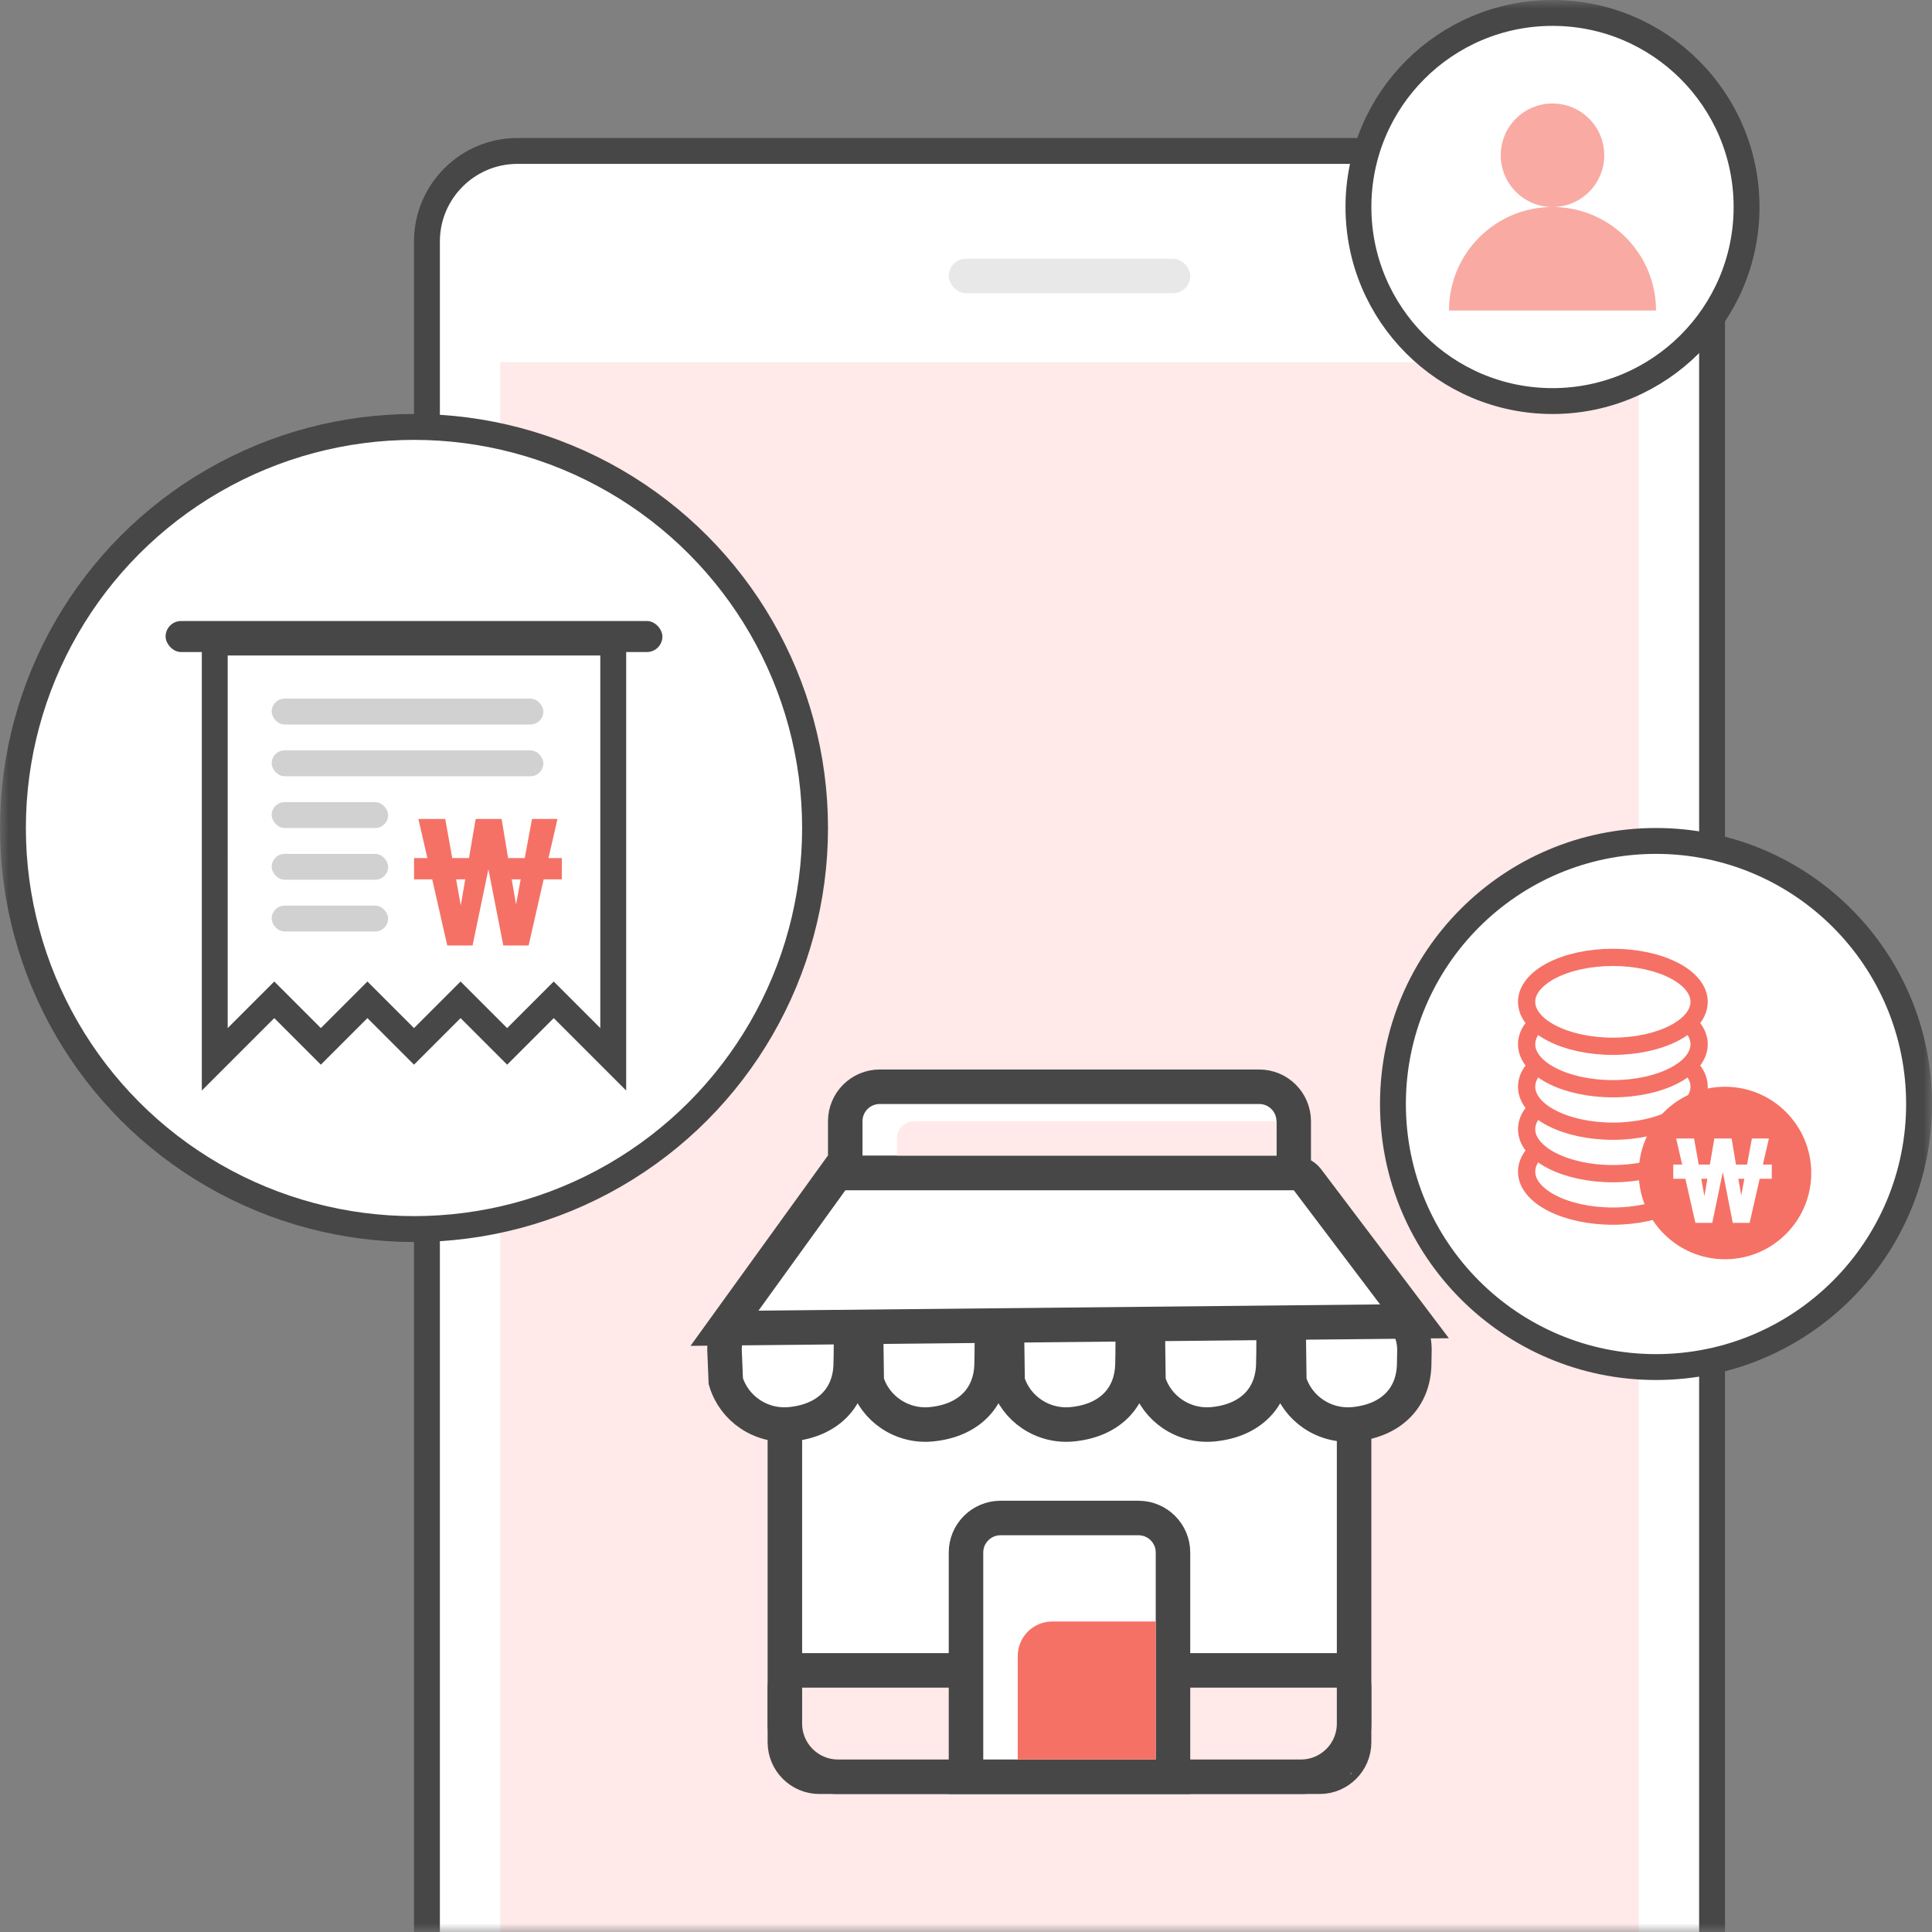
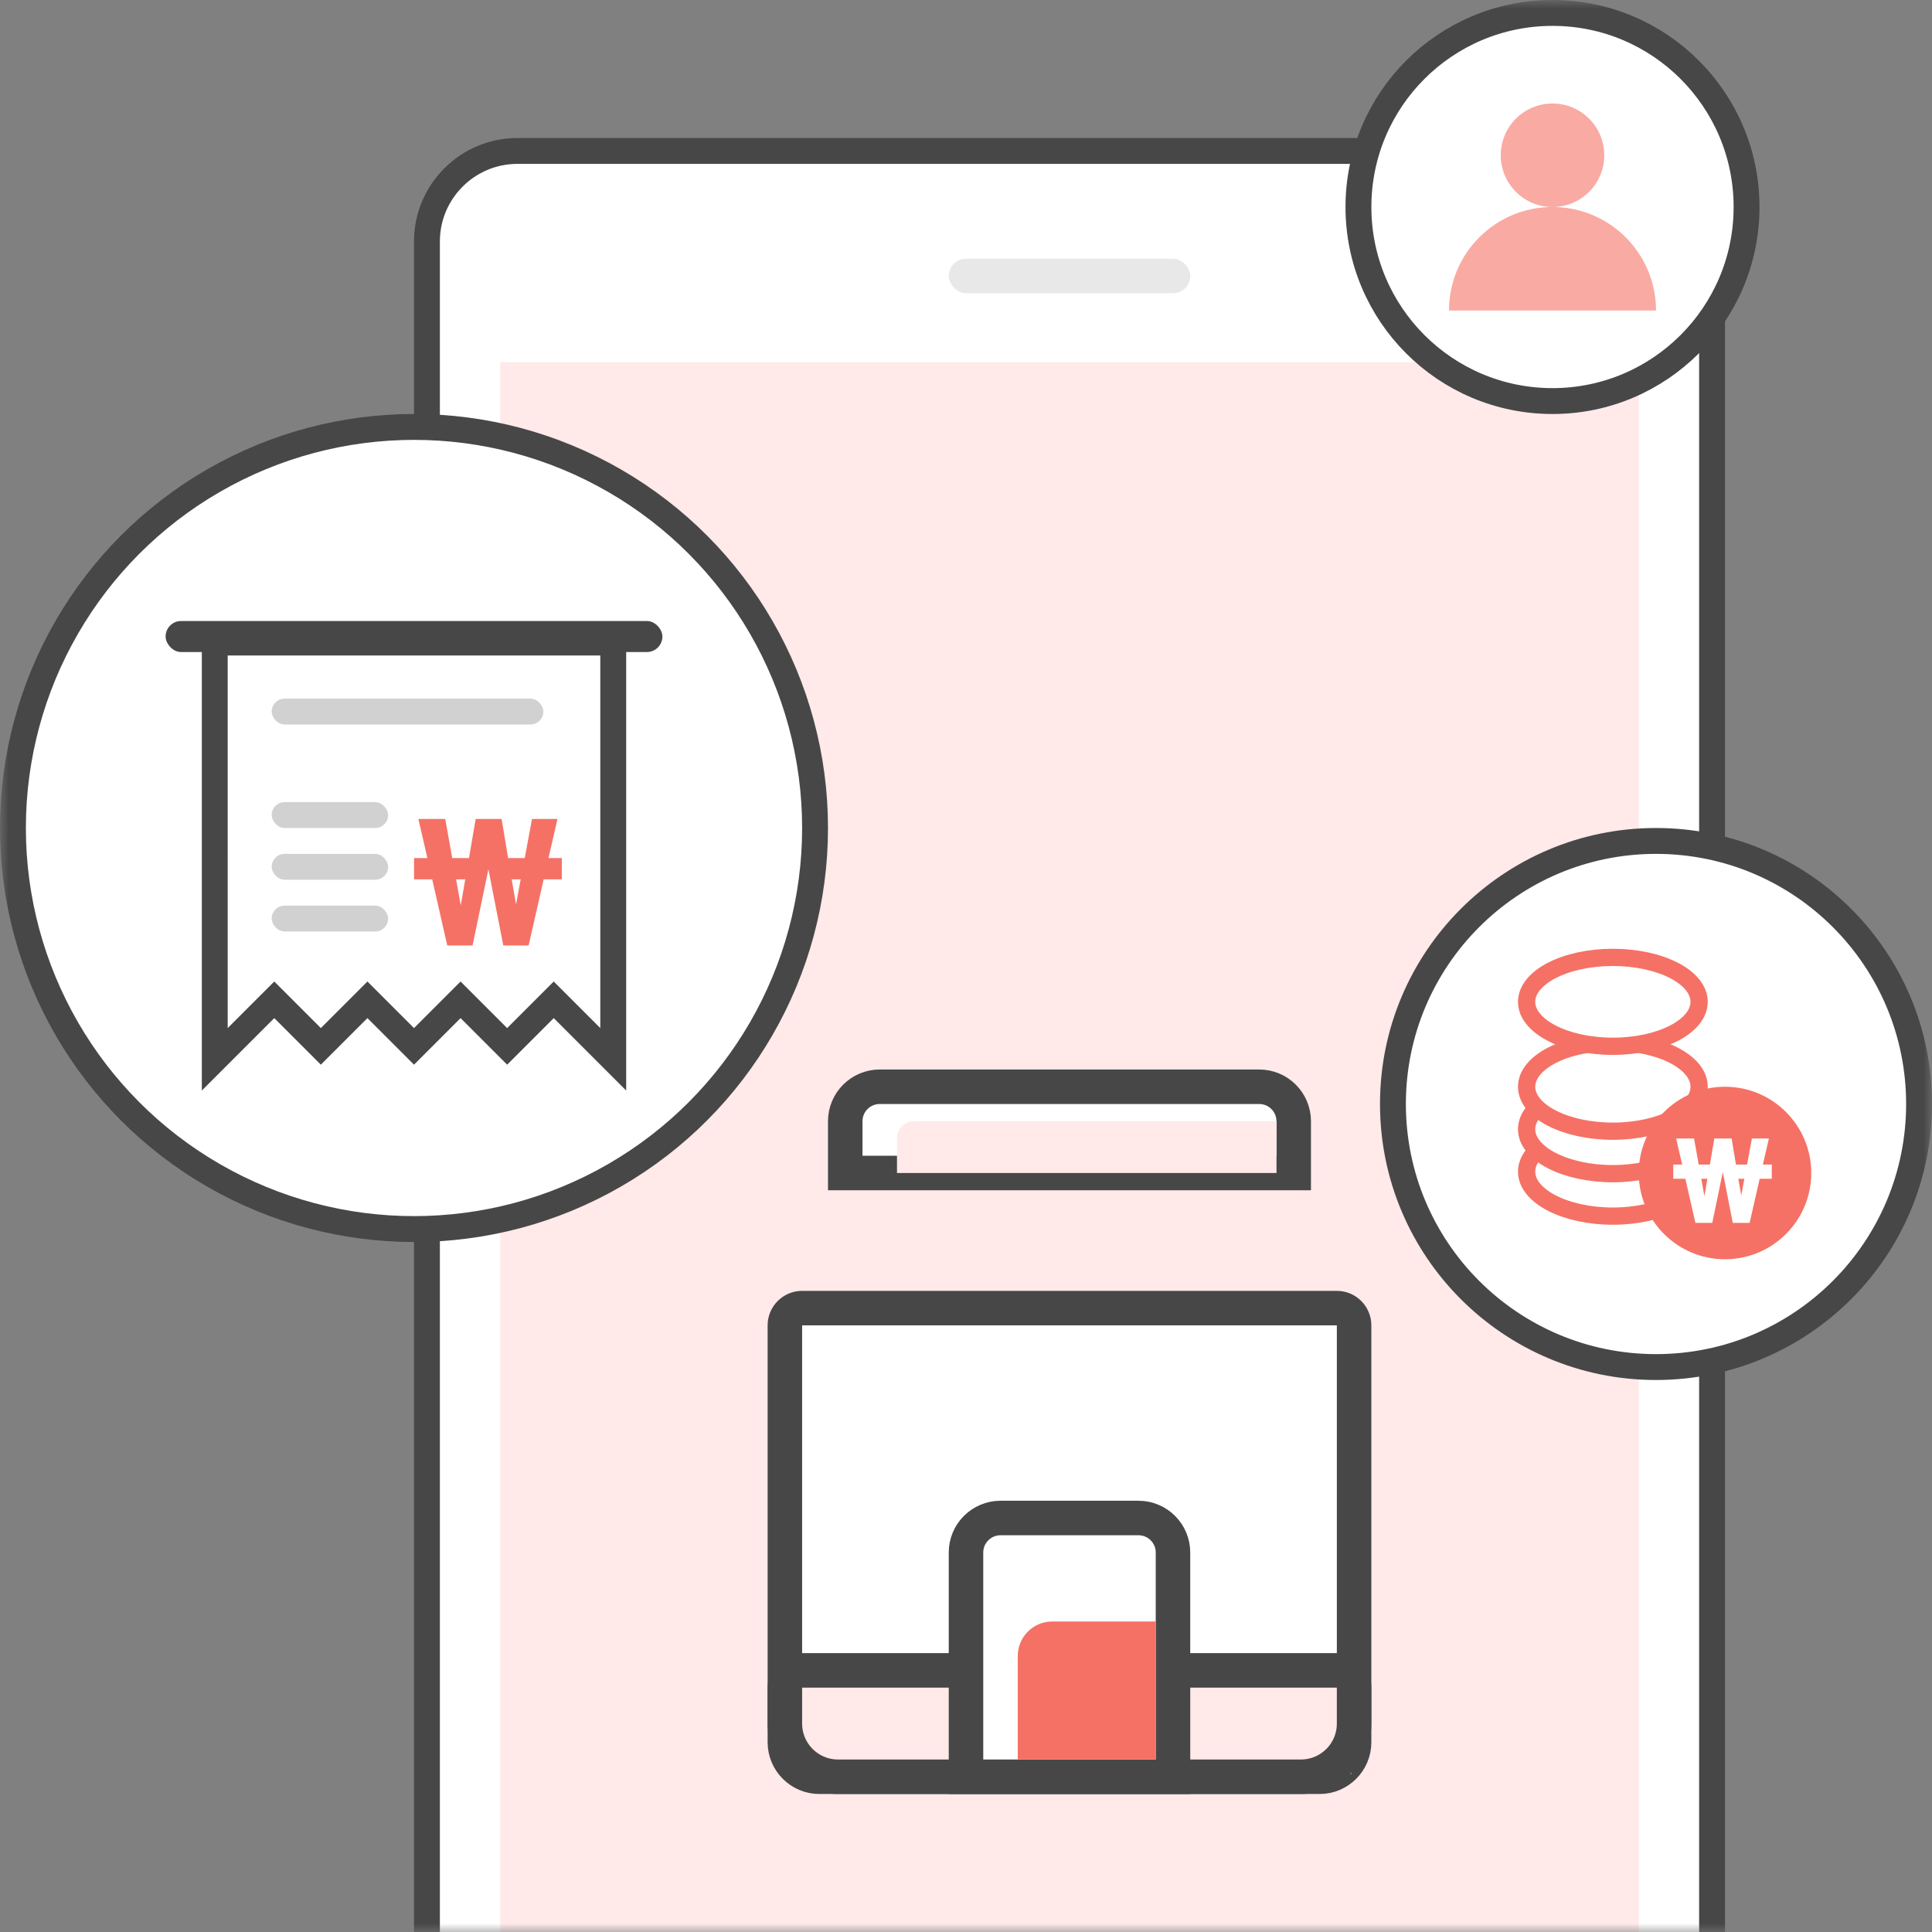
<svg xmlns="http://www.w3.org/2000/svg" xmlns:xlink="http://www.w3.org/1999/xlink" width="112" height="112" viewBox="0 0 112 112">
  <rect x="0" y="0" width="112" height="112" fill="#808080" stroke="none" />
  <defs>
    <path id="53i4vk77la" d="M0 0H112V112H0z" />
  </defs>
  <g fill="none" fill-rule="evenodd">
    <g>
      <g>
        <g>
          <g transform="translate(-192, -5272) translate(0, 5003) translate(24, 142) translate(168, 127)">
            <mask id="6ktzw1bwnb" fill="#fff">
              <use xlink:href="#53i4vk77la" />
            </mask>
            <g mask="url(#6ktzw1bwnb)">
              <g transform="translate(24, 8)">
                <path fill="#FFF" stroke="#474747" stroke-width="1.5" d="M70 .75c1.45 0 2.762.588 3.712 1.538.95.95 1.538 2.262 1.538 3.712h0v101.25H.75V6c0-1.45.588-2.762 1.538-3.712C3.238 1.338 4.55.75 6 .75h0z" />
                <path fill="#FFE9E9" d="M5 13H71V104H5z" />
                <g>
                  <path fill="#FFF" stroke="#474747" stroke-width="2" d="M31.998 1c.552 0 1.052.224 1.414.586.362.362.586.862.586 1.414h0v3H8V3c0-.552.223-1.052.585-1.414C8.947 1.224 9.447 1 10 1h0z" transform="translate(17, 54)" />
                  <path fill="#FFE9E9" d="M12 3h21v3H11V4c0-.552.448-1 1-1z" transform="translate(17, 54)" />
                  <path fill="#FFF" stroke="#474747" stroke-width="2" d="M36.498 13.833c.276 0 .526.112.707.293.181.181.293.431.293.707h0V39c0 .552-.224 1.052-.586 1.414-.362.362-.862.586-1.414.586h0H6.5c-.552 0-1.052-.224-1.414-.586-.362-.362-.586-.862-.586-1.414h0V14.833c0-.276.112-.526.293-.707.18-.18.43-.293.707-.293h0z" transform="translate(17, 54)" />
                  <path fill="#FFE9E9" d="M5.25 35H37.332V40.833H5.25z" transform="translate(17, 54)" />
                  <path stroke="#474747" stroke-width="2" d="M36.498 34.833c.276 0 .526.112.707.293.181.181.293.431.293.707h0v2.084c0 .851-.345 1.622-.903 2.18s-1.329.903-2.18.903h0H7.583c-.851 0-1.622-.345-2.18-.903s-.903-1.329-.903-2.18h0v-2.084c0-.276.112-.526.293-.707.18-.18.43-.293.707-.293h0z" transform="translate(17, 54)" />
                  <path fill="#FFF" stroke="#474747" stroke-width="2" d="M25 26c.552 0 1.052.224 1.413.586.362.362.586.862.586 1.414h0v13H15V28c0-.552.224-1.052.586-1.414.362-.362.862-.586 1.414-.586h0z" transform="translate(17, 54)" />
                  <path fill="#F57165" d="M20 32h6v8h-8v-6c0-1.105.895-2 2-2z" transform="translate(17, 54)" />
                  <g fill="#FFF" fill-rule="nonzero" stroke="#474747" stroke-width="2">
-                     <path d="M38.024 1c.829.008 1.575.351 2.113.899s.867 1.301.859 2.13c-.003.346-.009.636-.016.868-.03.93-.355 1.726-.932 2.313-.598.609-1.451.985-2.48 1.098-.881.105-1.734-.12-2.423-.584-.656-.44-1.162-1.099-1.401-1.895h0l-.065-4.828zM8.314.999l.004.611h0l.006.682c.009.877.018 1.743-.009 2.605-.03.93-.355 1.726-.932 2.313-.598.609-1.451.985-2.48 1.098-.881.105-1.734-.12-2.423-.584-.659-.443-1.168-1.106-1.405-1.907h0L1 3.982c.005-.821.34-1.564.879-2.103C2.422 1.336 3.172 1.001 4 1h0L8.314 1zM24.647.999l.003.611h0l.006.682c.01.877.018 1.743-.008 2.605-.031.93-.356 1.726-.932 2.313-.598.609-1.452.985-2.48 1.098-.882.105-1.735-.12-2.424-.584-.655-.44-1.162-1.099-1.4-1.895h0l-.066-4.828 7.301-.002zM16.481.999l.003.611h0l.006.682c.009.877.018 1.743-.008 2.605-.031.93-.356 1.726-.932 2.313-.598.609-1.452.985-2.48 1.098-.882.105-1.735-.12-2.424-.584-.655-.44-1.162-1.099-1.4-1.895h0L9.18 1.001 16.48.999zM32.813.999l.003.611h0l.007.682c.008.877.017 1.743-.009 2.605-.031.93-.356 1.726-.932 2.313-.598.609-1.451.985-2.48 1.098-.882.105-1.735-.12-2.424-.584-.655-.44-1.162-1.099-1.4-1.895h0l-.066-4.828 7.301-.002z" transform="translate(17, 54) translate(0, 12.25)" />
-                   </g>
-                   <path fill="#FFF" stroke="#474747" stroke-width="2" d="M7.497 6h26.506c.313 0 .608.147.797.397h0l6.198 8.201L1 15l6.497-9z" transform="translate(17, 54)" />
+                     </g>
                </g>
                <rect width="14" height="2" x="31" y="7" fill="#E8E8E8" rx="1" />
              </g>
            </g>
            <g mask="url(#6ktzw1bwnb)">
              <g transform="translate(0, 24)">
                <circle cx="24" cy="24" r="23.25" fill="#FFF" stroke="#474747" stroke-width="1.5" />
                <path fill="#FFF" stroke="#474747" stroke-width="1.5" d="M35.55 13.25v24.16l-3.45-3.45-2.7 2.7-2.7-2.7-2.7 2.7-2.7-2.7-2.7 2.7-2.7-2.7-3.45 3.45V13.25h23.1z" />
                <rect width="28.8" height="1.8" x="9.6" y="12" fill="#474747" rx=".9" />
-                 <rect width="15.75" height="1.5" x="15.75" y="19.5" fill="#D1D1D1" rx=".75" />
                <rect width="15.75" height="1.5" x="15.75" y="16.5" fill="#D1D1D1" rx=".75" />
                <rect width="6.75" height="1.5" x="15.75" y="22.5" fill="#D1D1D1" rx=".75" />
                <rect width="6.75" height="1.5" x="15.75" y="25.5" fill="#D1D1D1" rx=".75" />
                <rect width="6.75" height="1.5" x="15.75" y="28.5" fill="#D1D1D1" rx=".75" />
                <path fill="#F57165" fill-rule="nonzero" d="M27.395 30.81l.918-4.419.864 4.419h1.467l.873-3.834h1.053v-1.233h-.774l.522-2.268h-1.476l-.423 2.268h-.963l-.378-2.268h-1.503l-.387 2.268h-.972l-.405-2.268h-1.557l.522 2.268h-.774v1.233h1.053l.873 3.834h1.467zm-.684-2.322l-.27-1.512h.53l-.26 1.512zm3.204-.054l-.252-1.458h.522l-.27 1.458z" />
              </g>
            </g>
            <g mask="url(#6ktzw1bwnb)">
              <g transform="translate(78, 0)">
                <circle cx="12" cy="12" r="11.25" fill="#FFF" stroke="#474747" stroke-width="1.5" />
                <path fill="#F57165" d="M12 12c3.238 0 5.878 2.566 5.996 5.775L18 18H6c0-3.314 2.686-6 6-6zm0-6c1.657 0 3 1.343 3 3s-1.343 3-3 3-3-1.343-3-3 1.343-3 3-3z" opacity=".6" />
              </g>
            </g>
            <g mask="url(#6ktzw1bwnb)">
              <g transform="translate(80, 48)">
                <circle cx="16" cy="16" r="15.25" fill="#FFF" stroke="#474747" stroke-width="1.5" />
                <g transform="translate(8, 7)">
                  <g fill="#FFF" stroke="#F57165">
                    <ellipse cx="5.5" cy="12.923" rx="5" ry="2.577" />
                    <ellipse cx="5.5" cy="10.462" rx="5" ry="2.577" />
                    <ellipse cx="5.5" cy="8" rx="5" ry="2.577" />
-                     <ellipse cx="5.5" cy="5.538" rx="5" ry="2.577" />
                    <ellipse cx="5.5" cy="3.077" rx="5" ry="2.577" />
                  </g>
                  <circle cx="12" cy="13" r="5" fill="#F57165" />
                </g>
                <path fill="#FFF" fill-rule="nonzero" d="M19.262 22.89l.612-2.946.576 2.946h.978l.582-2.556h.702v-.822h-.516L22.544 18h-.984l-.282 1.512h-.642L20.384 18h-1.002l-.258 1.512h-.648L18.206 18h-1.038l.348 1.512H17v.822h.702l.582 2.556h.978zm-.456-1.548l-.18-1.008h.354l-.174 1.008zm2.136-.036l-.168-.972h.348l-.18.972z" />
              </g>
            </g>
          </g>
        </g>
      </g>
    </g>
  </g>
</svg>